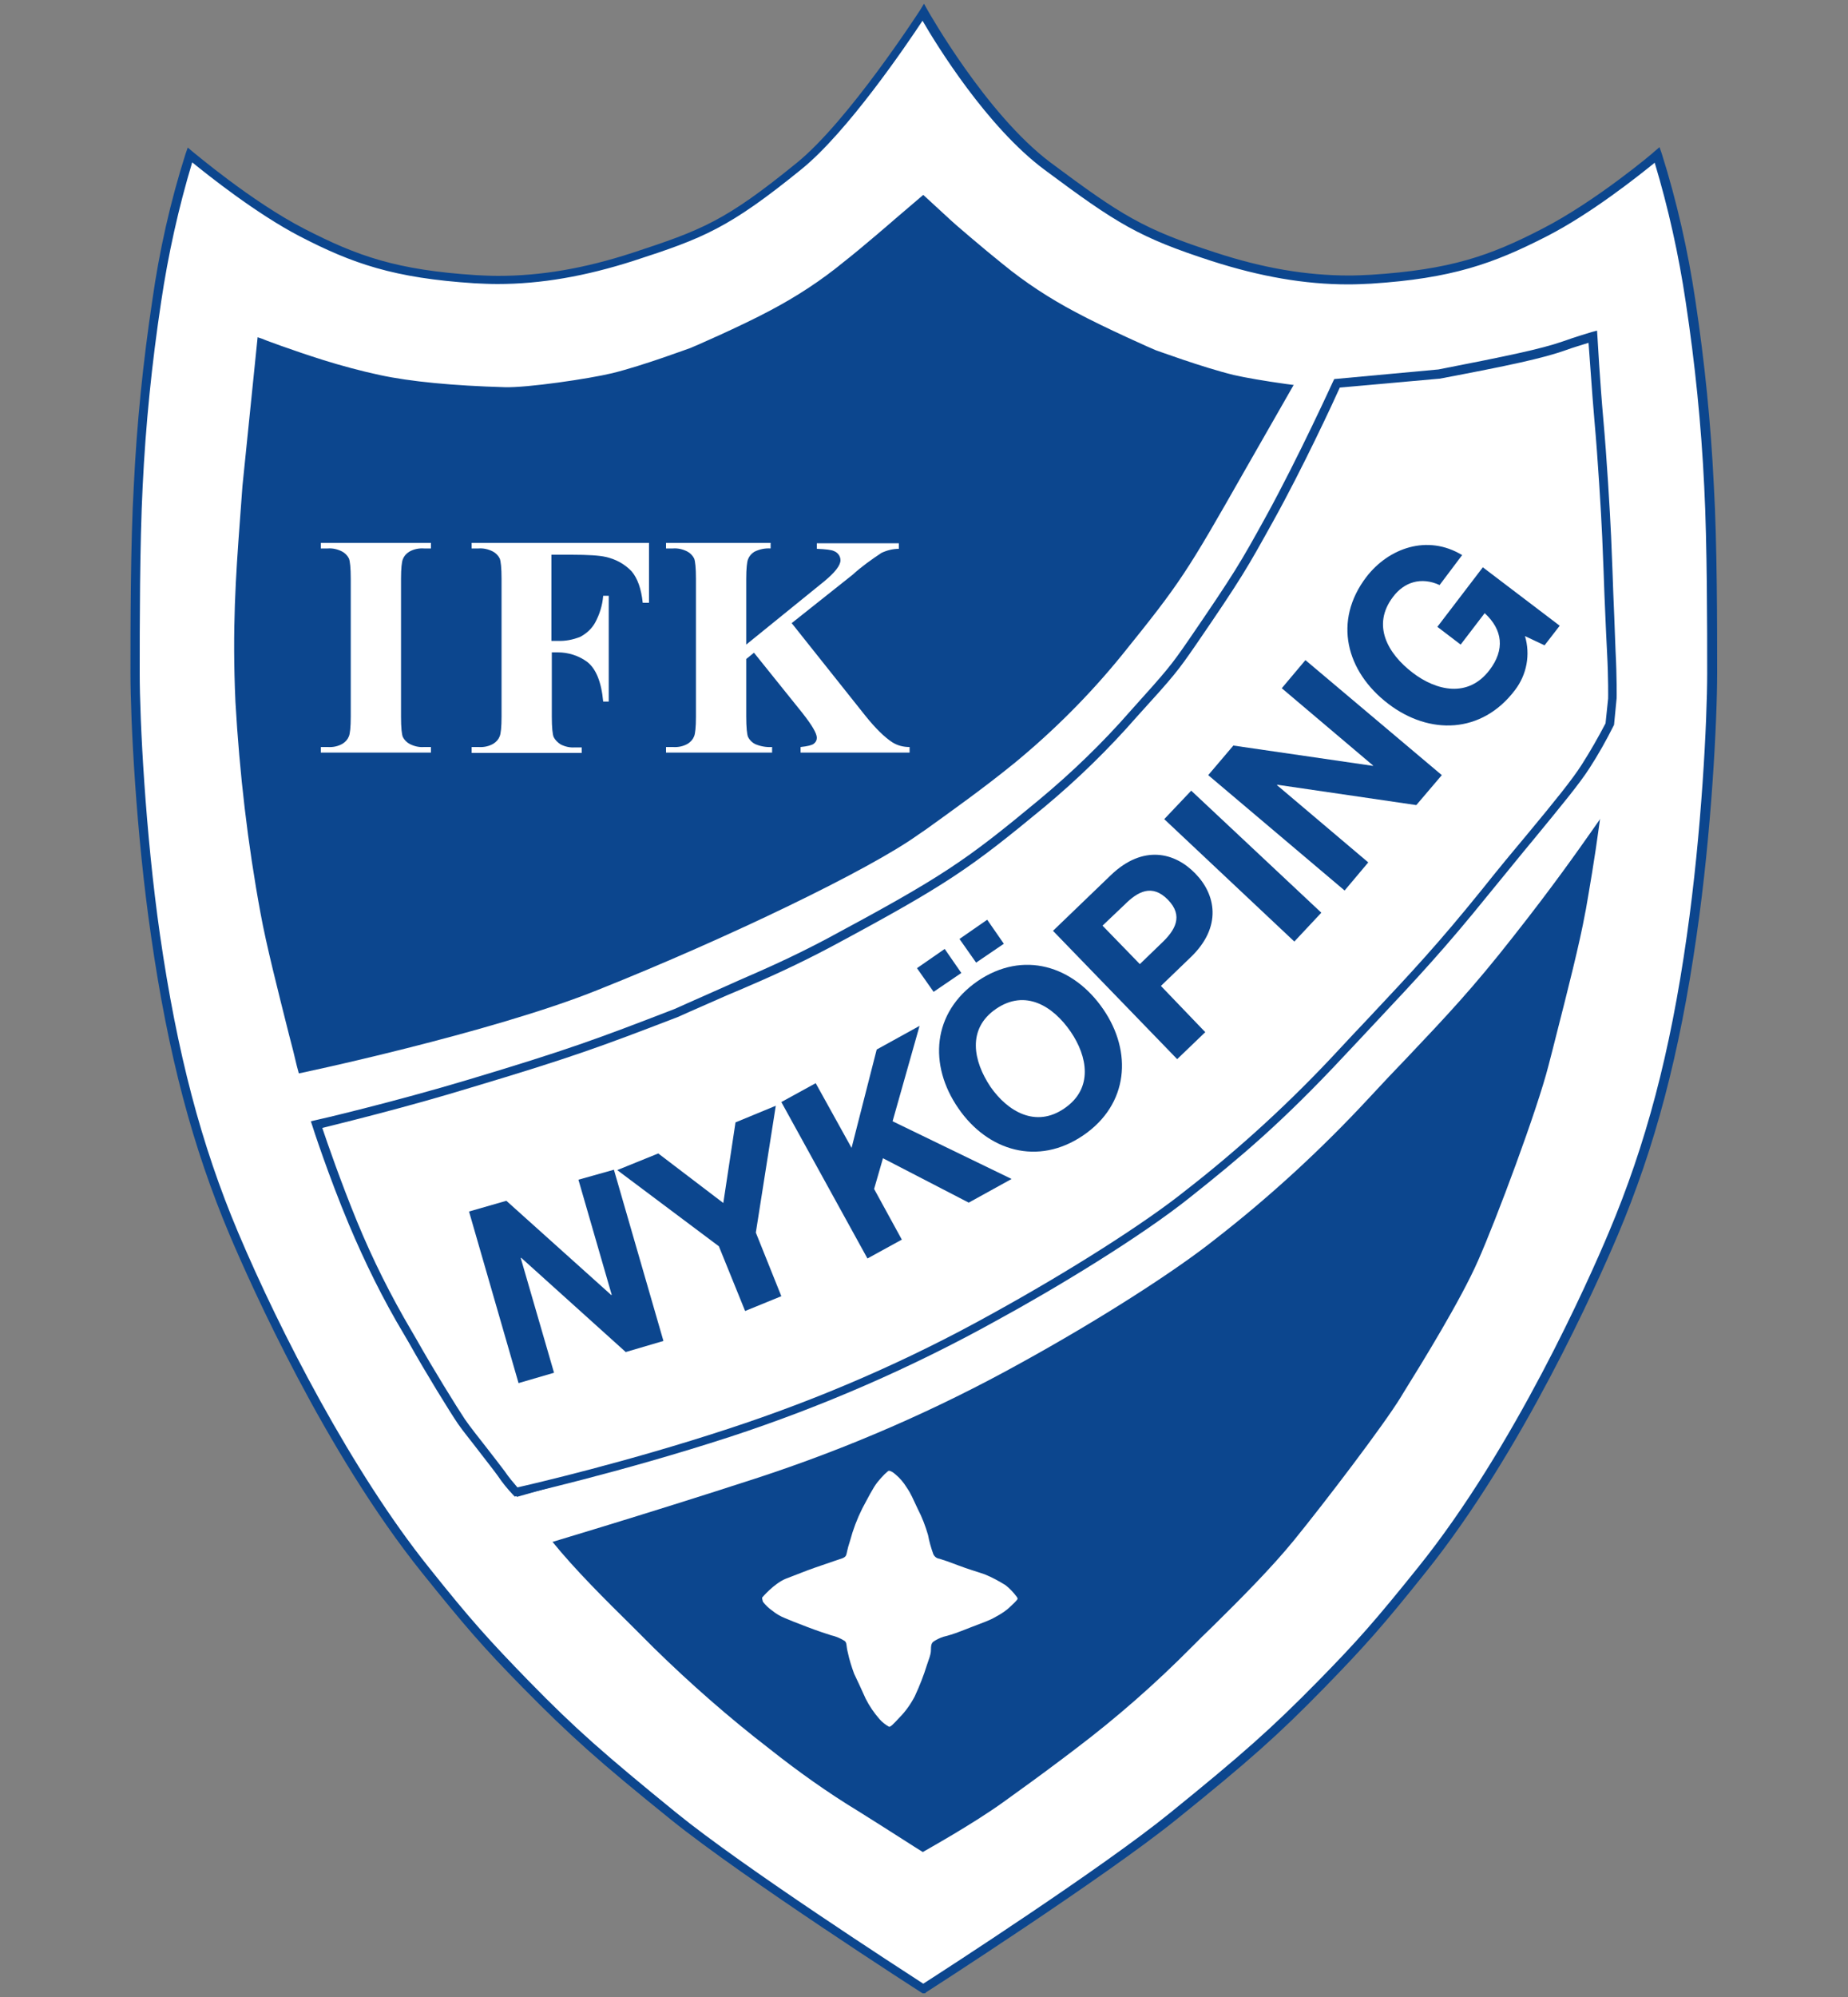
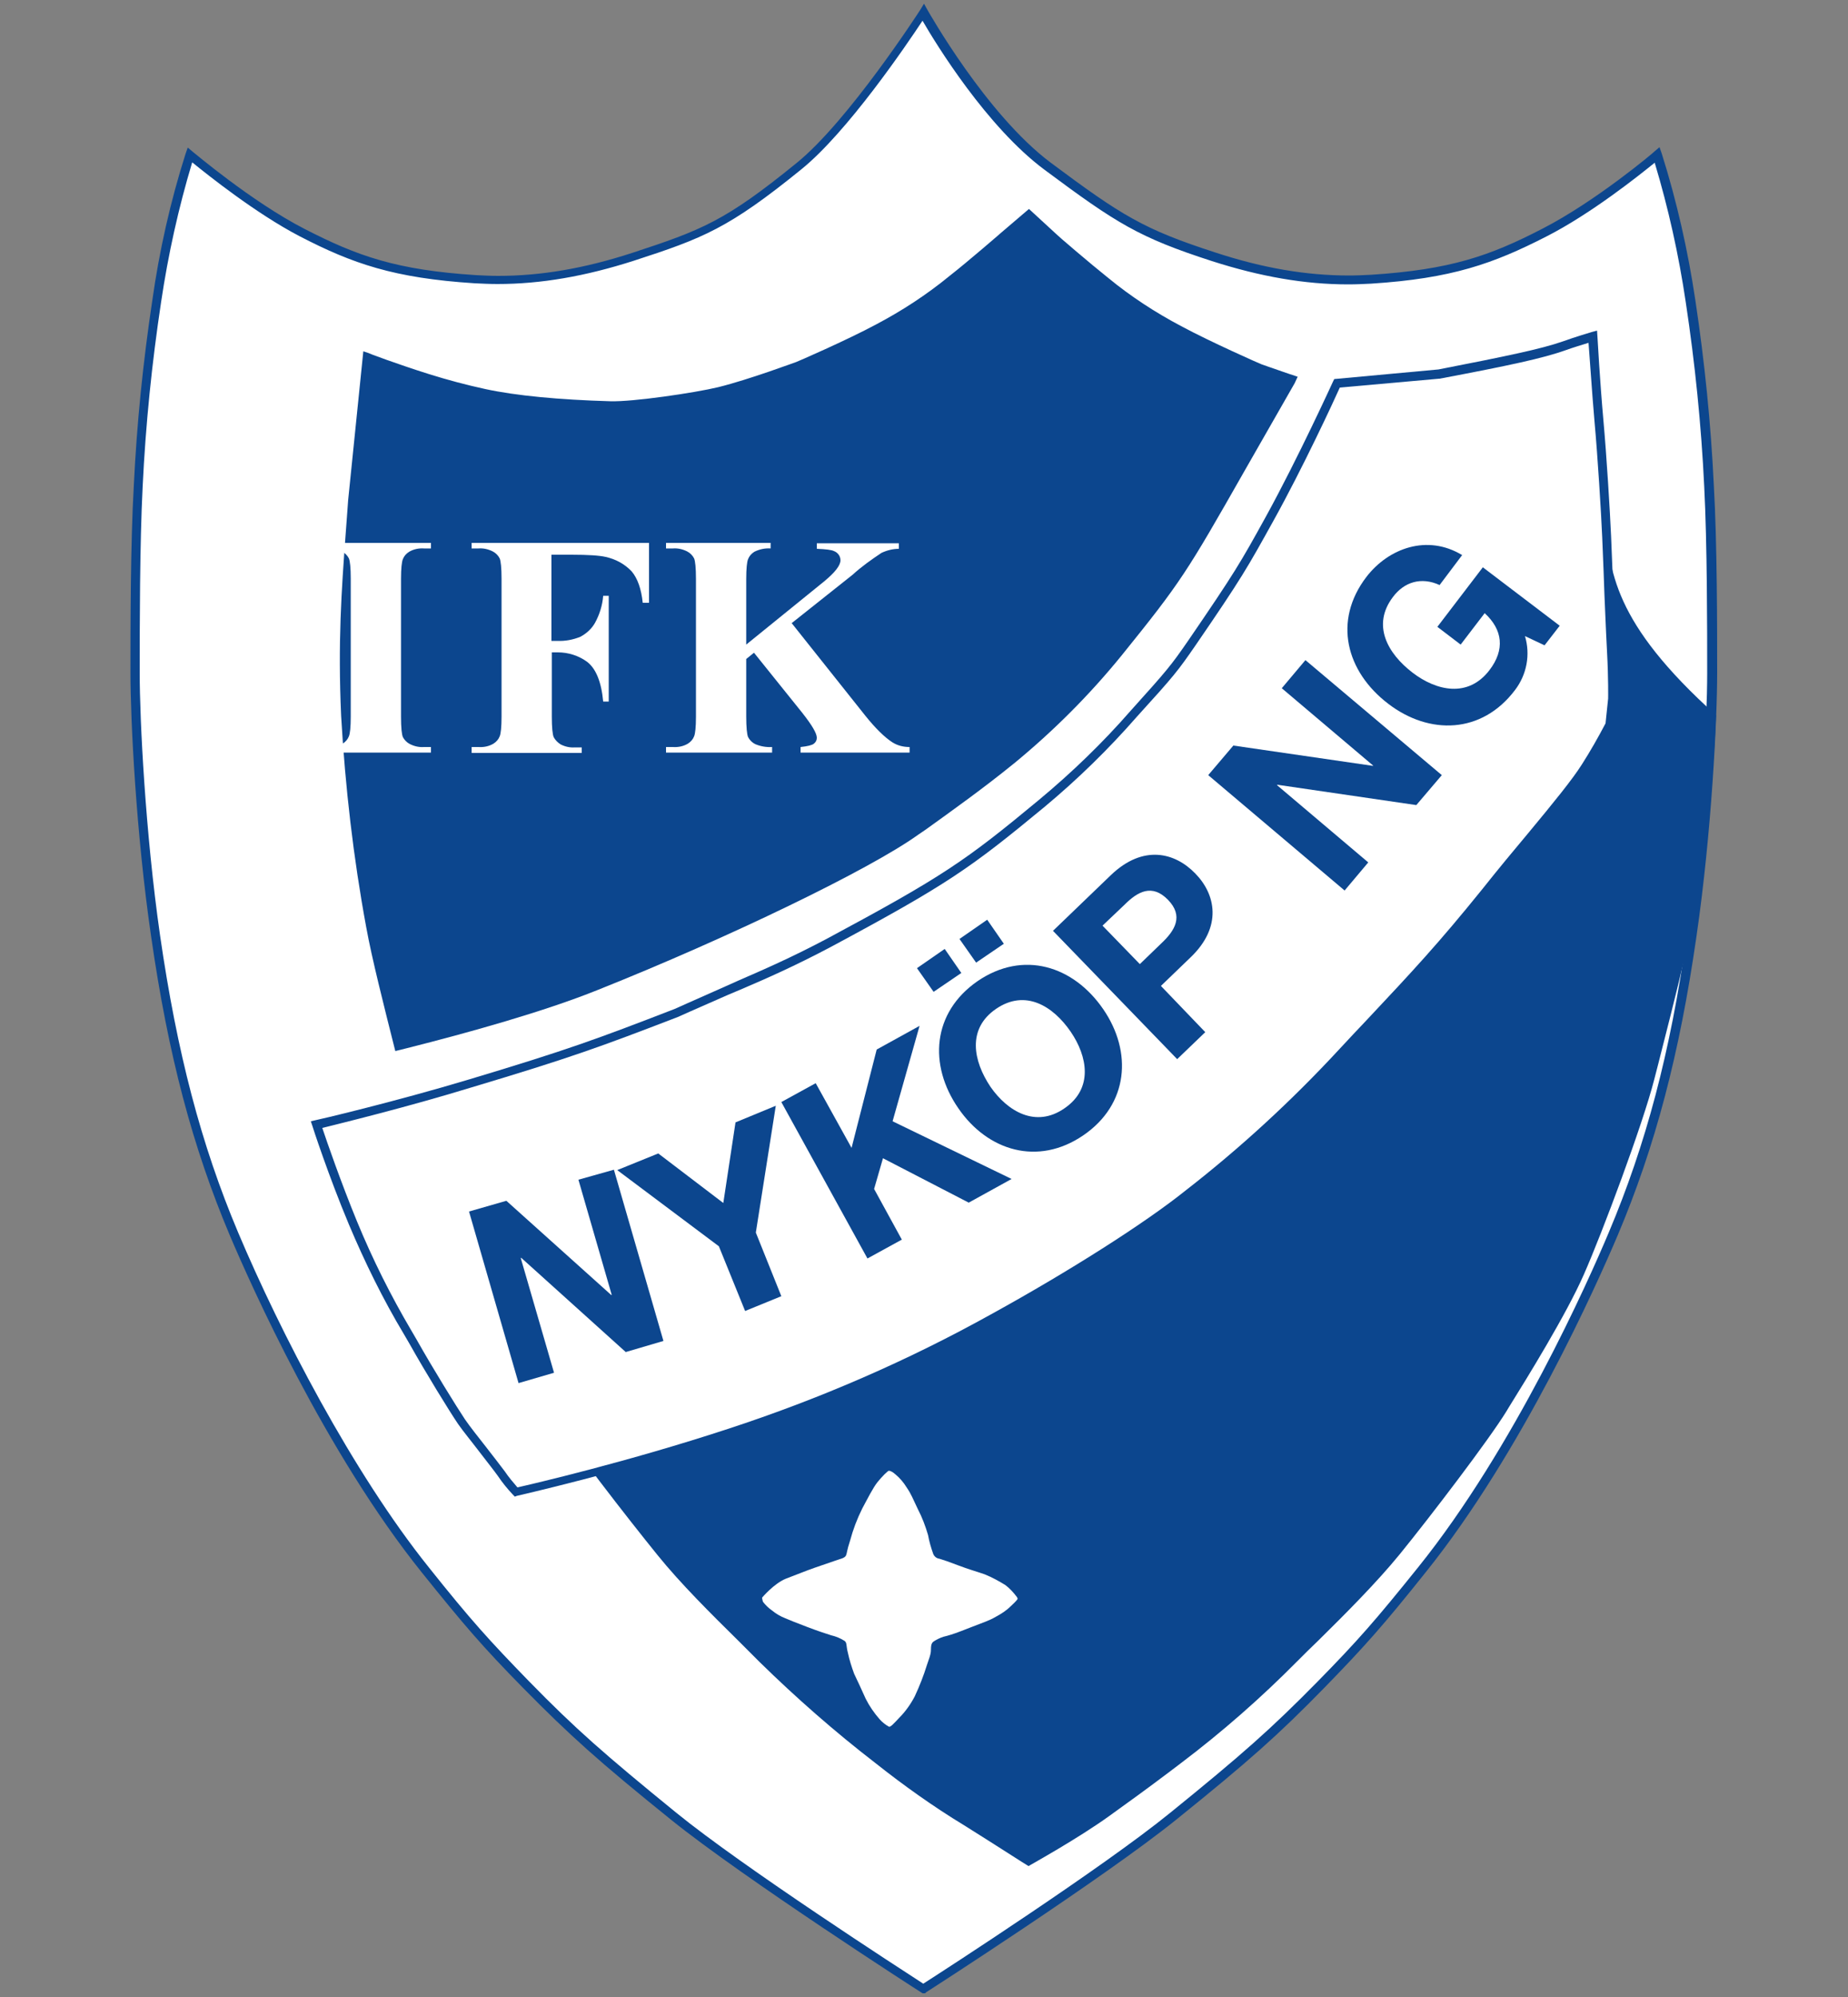
<svg xmlns="http://www.w3.org/2000/svg" version="1.1" id="Layer_1" x="0px" y="0px" width="500px" height="540px" viewBox="0 0 500 540" style="enable-background:new 0 0 500 540;" xml:space="preserve">
  <rect x="0" y="0" width="500" height="540" fill="#808080" stroke="none" />
  <style type="text/css">
	.st0{fill:#FFFFFF;}
	.st1{fill:#0C468E;}
</style>
  <g>
    <path class="st0" d="M250,537.8c0,0-47.9-30.7-67.6-46.7c-19.9-16.1-27.7-23.1-40-35.6c-10.7-11-15.7-16.5-27.3-31   c-21.3-26.5-40.7-64.6-51.8-90.9s-17.2-52.6-21.2-80.5s-5.6-58.6-5.6-71.1s0-35,0.8-50.6c0.8-16.7,2.5-33.4,5-50   c1.9-13.4,4.9-26.7,9-39.6c0,0,15.8,13.5,30.5,21s25.6,11.2,46.8,12.6c12.8,0.8,26.8-0.9,42.6-6.1c19.3-6.2,25.7-8.9,45-24.5   C230.7,33.4,250,3.4,250,3.4s15.7,28.2,33.6,41.6c19.8,14.8,25.6,18.2,45,24.5c15.8,5.1,29.8,6.9,42.6,6.1   c21.2-1.4,32.2-5.1,46.8-12.6c14.7-7.6,30.5-21.1,30.5-21.1c4.1,12.9,7.1,26.2,9,39.6c2.5,16.6,4.2,33.3,5,50   c0.9,15.5,0.9,38.1,0.9,50.6s-1.5,43.1-5.6,71.1c-4,28-10.2,54.3-21.3,80.6c-11.1,26.3-30.5,64.4-51.8,90.9   c-11.6,14.5-16.5,20-27.3,31c-12.3,12.5-20.1,19.5-40,35.6C297.9,507.1,250,537.8,250,537.8L250,537.8z" />
    <path class="st1" d="M250.3,539h-0.7l-0.3-0.2c-0.5-0.3-48.1-30.9-67.7-46.7s-27.4-22.8-40.1-35.7c-11-11.2-15.8-16.8-27.3-31.1   c-26.2-32.6-46.4-78-52-91.2c-10.1-23.9-16.7-48.8-21.3-80.8c-4.1-28-5.6-58.6-5.6-71.3c0-12.2,0-35.1,0.9-50.6   c0.8-16.8,2.5-33.5,5-50.1c1.9-13.5,4.9-26.8,9-39.7l0.6-1.7l1.3,1.1c0.2,0.1,15.9,13.5,30.3,20.9c14.4,7.4,24.9,11.1,46.4,12.5   c2,0.1,4,0.2,6,0.2c11.5,0,23.3-2,36.2-6.2c18.9-6.2,25.2-8.6,44.5-24.3c14-11.3,33.2-41,33.4-41.3L250,1l1,1.8   c0.2,0.3,15.8,28.1,33.3,41.2c19.2,14.3,25.1,18,44.6,24.3c12.8,4.2,24.6,6.2,36.1,6.2c2,0,4-0.1,6-0.2   c21.5-1.4,32.1-5.1,46.4-12.5c14.4-7.4,30.2-20.7,30.3-20.9l1.3-1.1l0.6,1.7c4.1,13,7.1,26.3,9.1,39.7c2.5,16.6,4.2,33.3,5,50.1   c0.9,15.6,0.9,38.4,0.9,50.6c0,12.6-1.5,43.2-5.6,71.3c-4.6,32-11.2,56.9-21.3,80.8c-5.6,13.2-25.8,58.6-52,91.2   c-11.5,14.4-16.4,19.9-27.3,31.1c-12.6,12.9-20.5,19.9-40.1,35.7c-19.6,15.8-67.2,46.4-67.7,46.7L250.3,539z M52,43.9   c-3.7,12.3-6.5,24.9-8.4,37.7c-2.5,16.5-4.2,33.2-5,49.9c-0.8,15.5-0.8,38.3-0.8,50.5c0,12.6,1.5,43,5.5,70.9   c4.6,31.8,11.1,56.6,21.1,80.3c11.4,27,31,64.9,51.6,90.6c11.4,14.3,16.3,19.7,27.2,30.9c12.5,12.8,20.4,19.7,39.8,35.5   c18.2,14.8,61.1,42.5,66.8,46.2c5.8-3.7,48.6-31.4,66.8-46.2c19.5-15.8,27.3-22.7,39.9-35.5c10.9-11.1,15.7-16.6,27.2-30.9   c26-32.3,46.1-77.5,51.6-90.6c10-23.7,16.6-48.4,21.1-80.2c4-28,5.5-58.3,5.5-70.9c0-12.2,0-35-0.8-50.5c-0.8-16.7-2.5-33.4-5-49.9   c-1.9-12.8-4.7-25.4-8.4-37.7c-4.2,3.4-17.2,13.8-29.4,20c-14.3,7.3-25.5,11.3-47.3,12.7c-2,0.1-4.1,0.2-6.2,0.2   c-11.8,0-23.8-2.1-36.9-6.3c-19.8-6.4-25.8-10.2-45.3-24.7c-15.6-11.6-29.3-33.9-33-40.3c-4.3,6.5-20.3,30.1-32.8,40.2   c-19.6,15.9-26.5,18.6-45.3,24.7c-13.1,4.2-25.1,6.3-36.9,6.3c-2.1,0-4.1-0.1-6.2-0.2c-21.8-1.4-33-5.3-47.3-12.7   C69.2,57.7,56.2,47.3,52,43.9z" />
-     <path class="st1" d="M434.3,139.7c-0.2-2.7-0.4-5.4-0.6-8.3l-3.7-40l-1.2,0.5c-0.1,0-8.3,3.3-16.9,6c-4.8,1.5-10,2.9-15.1,4   c-8.4,1.8-19.7,2.9-33.8,3.3h-0.6c-6.5,0-22.6-2.4-28.6-3.8c-8.6-2.1-21-6.7-21.1-6.7c-0.1,0-13.7-6-21.7-10.3   c-7-3.7-13.6-8-19.7-13c-4.9-3.9-14-11.7-14-11.8l-7.5-6.9l-7.5,6.4c-0.1,0.1-9.1,7.9-14.1,11.8c-6.1,5-12.7,9.3-19.7,13   c-8,4.3-21.6,10.2-21.7,10.2c-0.1,0-12.6,4.7-21.1,6.8c-6.2,1.5-23.1,4-29.2,3.8c-13.8-0.4-25.5-1.5-33.8-3.3   c-5.1-1.1-10.3-2.5-15.1-4c-8.6-2.7-16.6-5.7-16.7-5.8l-1.2-0.4l-4.1,40.2c-0.2,3.2-0.5,6.4-0.7,9.5c-1.1,14.9-2.1,29-1.2,48.9   c1.1,19.2,3.3,38.3,6.8,57.2c1.5,8.3,4.8,21.3,7.7,32.8c0.8,3,1.5,5.8,2.1,8.4c3.2,12.7,14.5,42.3,19.3,52.9   c5,11.3,16,29.6,20.6,36.9c5,8.2,21.4,29.2,29.1,38.7c6.3,7.8,14.6,16,21.9,23.2c2,2,3.9,3.9,5.7,5.7c9.9,9.7,20.4,18.9,31.3,27.3   c7.7,6.1,15.7,11.8,24.1,16.9c8.8,5.5,16.8,10.7,16.9,10.7l0.5,0.3l0.5-0.3c0.1-0.1,12.8-7.1,21.4-13.3c7.6-5.5,8.1-5.8,16.1-11.8   l3.3-2.5c11.1-8.4,21.6-17.6,31.4-27.5c1.8-1.8,3.8-3.8,5.8-5.7c7.3-7.2,15.6-15.5,21.9-23.2c8.3-10.2,24.1-30.9,28.9-38.7l0.6-1   c5.1-8.2,15.6-25.2,20.3-35.9c5-11.3,16-40.7,19.1-52.9c0.7-2.6,1.4-5.5,2.2-8.6c2.9-11.4,6.2-24.3,7.7-32.6l0.2-1   c1.8-10.5,5.7-32.3,6.6-56.2C436.4,168.3,435.4,154.4,434.3,139.7z" />
-     <path class="st0" d="M445,202.2l-2.6-6.7c0.2-0.6,0.3-1.1,0.4-1.7l-1.1-0.1l-2-5.2c-0.3,2.8-1.4,5.4-3.1,7.6   c-4.6,6.3-15.4,21.1-25.4,34c-3.2,3.4-6.2,6.9-9,10.3c-11.8,14.6-19,22.3-31,35.1c-2.4,2.6-5,5.3-7.9,8.5   c-12.7,13.8-26.5,26.4-41.3,37.9c-11.1,8.9-31.7,22-52.3,33.4c-22.8,12.7-46.8,23.1-71.6,31.2c-7.3,2.4-14.6,5-21.4,7.5   c-21.1,6.4-37.7,11-37.7,11l-3.3,1.9c0.8,0.9,1.6,1.7,2.5,2.5l-0.4,0.1l0.9,1.1c0.2,0.3,0.4,0.6,0.7,0.8l0.8,0.9   c3.1,3.4,3.2,5.5,3.2,5.5v1l0.9-0.3c0.3-0.1,30.3-9,60.1-18.7c24.9-8.1,49-18.6,71.9-31.3c20.7-11.4,41.3-24.5,52.6-33.5   c14.8-11.5,28.7-24.3,41.5-38.1c3.8-4.1,7.1-7.6,10.2-10.8c10.8-11.4,17.9-18.9,28.8-32.8c10.9-13.8,17.6-23.4,21.2-28.5   c0.9-1.3,1.6-2.3,2.1-3c0.1-0.1,9.4-13.6,13.2-19.2L445,202.2z" />
+     <path class="st1" d="M434.3,139.7c-0.2-2.7-0.4-5.4-0.6-8.3l-3.7-40l-1.2,0.5c-0.1,0-8.3,3.3-16.9,6c-4.8,1.5-10,2.9-15.1,4   c-8.4,1.8-19.7,2.9-33.8,3.3h-0.6c-8.6-2.1-21-6.7-21.1-6.7c-0.1,0-13.7-6-21.7-10.3   c-7-3.7-13.6-8-19.7-13c-4.9-3.9-14-11.7-14-11.8l-7.5-6.9l-7.5,6.4c-0.1,0.1-9.1,7.9-14.1,11.8c-6.1,5-12.7,9.3-19.7,13   c-8,4.3-21.6,10.2-21.7,10.2c-0.1,0-12.6,4.7-21.1,6.8c-6.2,1.5-23.1,4-29.2,3.8c-13.8-0.4-25.5-1.5-33.8-3.3   c-5.1-1.1-10.3-2.5-15.1-4c-8.6-2.7-16.6-5.7-16.7-5.8l-1.2-0.4l-4.1,40.2c-0.2,3.2-0.5,6.4-0.7,9.5c-1.1,14.9-2.1,29-1.2,48.9   c1.1,19.2,3.3,38.3,6.8,57.2c1.5,8.3,4.8,21.3,7.7,32.8c0.8,3,1.5,5.8,2.1,8.4c3.2,12.7,14.5,42.3,19.3,52.9   c5,11.3,16,29.6,20.6,36.9c5,8.2,21.4,29.2,29.1,38.7c6.3,7.8,14.6,16,21.9,23.2c2,2,3.9,3.9,5.7,5.7c9.9,9.7,20.4,18.9,31.3,27.3   c7.7,6.1,15.7,11.8,24.1,16.9c8.8,5.5,16.8,10.7,16.9,10.7l0.5,0.3l0.5-0.3c0.1-0.1,12.8-7.1,21.4-13.3c7.6-5.5,8.1-5.8,16.1-11.8   l3.3-2.5c11.1-8.4,21.6-17.6,31.4-27.5c1.8-1.8,3.8-3.8,5.8-5.7c7.3-7.2,15.6-15.5,21.9-23.2c8.3-10.2,24.1-30.9,28.9-38.7l0.6-1   c5.1-8.2,15.6-25.2,20.3-35.9c5-11.3,16-40.7,19.1-52.9c0.7-2.6,1.4-5.5,2.2-8.6c2.9-11.4,6.2-24.3,7.7-32.6l0.2-1   c1.8-10.5,5.7-32.3,6.6-56.2C436.4,168.3,435.4,154.4,434.3,139.7z" />
    <path class="st0" d="M364,100.6h-0.2c-0.8,0-1.7,0-2.5-0.1c-1.5-0.2-2.2-0.2-2.8-0.2c-0.6,0-1.1-0.1-2.6-0.3   c-1.1-0.2-2.2-0.3-3.4-0.3h-0.4l-1.8,3.9c0,0-0.4,0.7-13.5,23.6c-15.7,27.6-17.3,30.2-33.3,50c-8.7,10.7-18.4,20.4-29.1,29.2   c-8.5,6.9-17.1,13-23.9,17.9l-2.2,1.5c-13,9.3-51,27.7-86.6,41.9c-28.8,11.6-81.6,22.8-82.1,22.8l-0.9,0.2l0.2,0.7   c0,0,0.1,0.3,0.5,1.7c0.1,0.5,0.3,1.2,0.4,2c0.2,1.2,0.4,2.4,0.8,3.5c0.4,1.2,0.6,2.1,0.8,2.8c0.1,0.4,0.2,0.7,0.3,0.9   c0.3,0.9,0.4,1.4,0.4,1.4l0.2,0.7l0.7-0.2c0.5-0.1,55.4-13.5,84-24.1c29.4-10.9,65.2-28.2,80.2-37.5c31.2-19.3,45.3-33.3,61.8-51   c17.5-18.8,23.5-29,38.4-55.6c15.5-27.7,17.4-34.1,17.4-34.4l0.3-0.9L364,100.6z" />
    <path id="_Path_" class="st0" d="M139.7,403.4c0,0,27.6-6.1,57.7-15.9c24.9-8.1,48.9-18.6,71.8-31.3c18.4-10.1,40.2-23.6,52.4-33.4   s23.9-19.3,41.4-38c17.5-18.7,24.8-26.1,39-43.5c14.1-17.5,23.1-27.7,27.1-33.9c2.4-3.7,4.6-7.5,6.5-11.5l0.7-6.9   c0,0,0.1-5.3-0.3-12.9c-0.7-14.5-0.6-14.7-1.3-30.9c-0.3-6.8-1.2-21.5-2.1-31.6c-0.9-10.1-1.6-22.6-1.6-22.6s-4.7,1.4-7.7,2.5   c-6.1,2.1-15.2,4.1-33.9,7.7l-27.6,2.5c0,0-9.3,20.5-18.2,36.7c-7,12.6-8.4,15.3-21,33.6c-4.7,6.8-5.6,7.9-15.7,19.1   c-7.7,8.7-16,16.8-24.9,24.2c-20.3,16.7-26.4,21-57.5,37.6c-12.1,6.5-21.2,10.1-27.8,13c-9.4,4.1-13.6,6-13.6,6   c-21,8.1-28.9,11-55.5,19c-20.9,6.3-41.9,11.1-41.9,11.1s4.4,13.4,9.9,26.6c4.6,11,10,21.7,16.2,32c4.5,8,10.8,18.3,13.2,21.7   c2.5,3.6,8.7,11.1,10.8,14.1C136.8,400.2,138.2,401.9,139.7,403.4" />
    <path id="_Path_2" class="st1" d="M139.3,404.7l-0.5-0.5c-1.5-1.6-2.9-3.3-4.1-5.1c-1-1.4-2.9-3.8-4.9-6.4   c-2.2-2.9-4.6-5.8-5.9-7.7c-2.3-3.4-8.6-13.6-13.2-21.8l-1.4-2.4c-5.7-9.5-10.6-19.5-14.9-29.7c-5.5-13.1-9.9-26.6-9.9-26.7   l-0.4-1.2l1.3-0.3c0.2,0,21.2-4.9,41.8-11.1c26.3-7.9,34.2-10.8,55.4-19c0,0,4.2-1.9,13.5-6l3.8-1.7c6.2-2.7,14.1-6.1,23.9-11.3   c31.3-16.8,37.4-21,57.3-37.5c8.9-7.4,17.2-15.4,24.8-24.1c10-11.1,10.9-12.2,15.6-19c12.6-18.4,14.1-21,21-33.5   c8.8-16,18.1-36.4,18.2-36.6l0.3-0.6l28.2-2.6c18.4-3.6,27.7-5.5,33.7-7.6c3-1.1,7.7-2.5,7.7-2.5l1.5-0.4l0.1,1.5   c0,0.1,0.7,12.5,1.6,22.5c0.9,10,1.8,24.8,2.1,31.6c0.3,7.7,0.5,11.8,0.6,15.5c0.2,4.1,0.3,7.8,0.6,15.3c0.4,7.6,0.3,12.9,0.3,13   l-0.7,7.2l-0.1,0.2c-2,4-4.2,7.9-6.6,11.6c-2.7,4.2-7.6,10.1-14.9,19c-3.6,4.3-7.6,9.3-12.3,15c-11.9,14.7-18.8,22.1-31.4,35.5   c-2.3,2.5-4.9,5.2-7.7,8.2c-16.9,18.1-28.3,27.6-41.5,38.1c-13.6,10.9-36.8,24.9-52.6,33.5c-22.9,12.7-47,23.2-72,31.4   c-29.8,9.7-57.5,15.9-57.8,16L139.3,404.7z M87.2,305c1.2,3.6,5,14.6,9.4,25.3c4.2,10.2,9.1,20,14.7,29.5l1.4,2.4   c4.5,8,10.9,18.3,13.1,21.6c1.3,1.9,3.6,4.8,5.8,7.6c2,2.6,3.9,5,5,6.5c1,1.5,2.2,2.9,3.4,4.3c4.4-1,29.8-6.9,56.9-15.8   c24.8-8.1,48.8-18.5,71.6-31.2c20.7-11.4,41.2-24.4,52.3-33.3c14.8-11.5,28.6-24.2,41.3-37.9c2.8-3,5.3-5.7,7.7-8.2   c12.5-13.3,19.4-20.7,31.2-35.3c4.6-5.8,8.7-10.7,12.3-15c7.3-8.8,12.1-14.7,14.7-18.8c2.3-3.6,4.4-7.3,6.4-11.1l0.7-6.7l0,0   c0,0,0.1-5.3-0.3-12.7c-0.4-7.6-0.5-11.3-0.7-15.4c-0.1-3.7-0.3-7.8-0.6-15.5c-0.3-6.8-1.2-21.6-2.1-31.5c-0.7-8-1.3-17.5-1.6-21.1   c-1.6,0.5-4.3,1.3-6.2,2c-6.2,2.2-15.1,4.1-34.1,7.7h-0.1l-26.9,2.4c-1.6,3.6-10,21.7-18,36.1c-7,12.6-8.4,15.2-21.1,33.7   c-4.7,6.8-5.7,8.1-15.8,19.2c-7.7,8.8-16,16.9-25,24.4c-20.1,16.6-26.2,20.9-57.7,37.8c-10,5.3-17.8,8.7-24.1,11.4   c-1.4,0.6-2.6,1.1-3.8,1.6c-9.4,4.1-13.6,6-13.6,6c-21.3,8.2-29.3,11.1-55.7,19C110.1,299.4,92,303.8,87.2,305z" />
    <path id="Star" class="st0" d="M206.2,432c0,0,3.2-3.8,6.4-5.1c3.2-1.2,5.3-2.1,7.9-3c2.6-0.9,6.7-2.3,6.7-2.3s1.4-0.3,1.7-1   c0.3-0.7,0.2-1.3,1.1-4c0.8-3,1.9-5.9,3.3-8.7c1.4-2.6,2.9-5.6,4.1-7.1c1.2-1.5,2.8-3.1,3.1-3.1s0.9,0.2,1.8,1c1.2,1,2.2,2.2,3,3.5   c1.3,1.9,1.6,2.9,3,5.8c1.2,2.3,2.1,4.7,2.8,7.1c0.3,1.7,0.8,3.4,1.4,5.1c0.3,0.7,0.9,1.2,1.7,1.3c1.3,0.4,2.5,0.8,5.1,1.8   s5.1,1.7,7.1,2.4c2,0.8,3.8,1.8,5.6,2.9c1.2,0.9,2.2,2,3.1,3.2c0,0,0.3,0.4,0.2,0.6c-0.1,0.2-0.5,0.7-1.8,1.9   c-1.2,1.2-2.6,2.1-4.1,2.9c-1.9,1.1-3.1,1.4-6.9,2.9c-3.8,1.5-4.7,1.8-6.5,2.3c-1,0.2-1.9,0.6-2.8,1.1c-0.6,0.4-1.2,0.5-1.3,1.9   s0.2,1.2-1.1,4.8c-0.9,2.9-2,5.7-3.3,8.5c-1.1,2.1-2.5,4.1-4.2,5.8c-1.5,1.6-2.4,2.6-2.8,2.4c-0.9-0.5-1.8-1.2-2.5-2   c-1.5-1.7-2.8-3.6-3.8-5.6c-0.9-2-2.4-5.3-3.1-6.7c-0.7-1.9-1.3-3.8-1.7-5.7c-0.5-1.9-0.2-2.7-0.9-3.2c-1.1-0.7-2.3-1.2-3.6-1.5   c-2.1-0.7-2.9-0.9-6.6-2.3c-3.7-1.4-4.1-1.6-5.8-2.3c-1.3-0.5-2.5-1.2-3.6-2.1c-1-0.7-1.8-1.5-2.5-2.4   C206.4,432.9,206.2,432.5,206.2,432" />
    <g id="IFK">
      <path class="st0" d="M116.6,202v1.5H86.8V202h1.9c1.4,0.1,2.8-0.2,4-0.9c0.8-0.5,1.4-1.2,1.7-2c0.3-0.7,0.5-2.5,0.5-5.3v-37.3    c0-2.9-0.2-4.8-0.5-5.5c-0.4-0.8-1.1-1.5-1.9-1.9c-1.2-0.6-2.5-0.9-3.8-0.8h-1.9v-1.5h29.8v1.5h-1.9c-1.4-0.1-2.8,0.2-4,0.9    c-0.8,0.5-1.4,1.2-1.7,2c-0.3,0.7-0.5,2.5-0.5,5.3v37.3c0,3,0.2,4.8,0.5,5.5c0.4,0.8,1.1,1.5,1.9,1.9c1.2,0.6,2.5,0.9,3.8,0.8    L116.6,202z" />
      <path class="st0" d="M149.2,150v23.3h1.6c2.1,0.1,4.2-0.3,6.2-1.1c1.7-0.9,3.1-2.2,4-3.8c1.2-2.2,2-4.7,2.2-7.3h1.5v28.6h-1.5    c-0.5-5.4-2-8.9-4.3-10.7c-2.3-1.7-5.1-2.6-8-2.6h-1.6v17.4c0,2.9,0.2,4.8,0.5,5.5c0.4,0.8,1.1,1.5,1.9,2c1.2,0.6,2.5,0.9,3.8,0.8    h1.9v1.5h-29.8V202h1.9c1.4,0.1,2.8-0.2,4-0.9c0.8-0.5,1.4-1.2,1.7-2c0.3-0.7,0.5-2.5,0.5-5.3v-37.3c0-2.9-0.2-4.8-0.5-5.5    c-0.4-0.8-1.1-1.5-1.9-1.9c-1.2-0.6-2.5-0.9-3.8-0.8h-1.9v-1.5h48V163h-1.7c-0.4-3.8-1.4-6.6-3-8.5c-1.9-2-4.3-3.3-7-3.9    c-1.7-0.4-4.8-0.6-9.3-0.6L149.2,150z" />
      <path class="st0" d="M214.2,168.5l19.9,25c2.8,3.5,5.3,5.9,7.3,7.2c1.4,0.9,3,1.3,4.7,1.3v1.5h-29.5V202c1.9-0.2,3.1-0.5,3.6-0.9    c0.5-0.4,0.8-0.9,0.8-1.6c0-1.2-1.3-3.4-3.9-6.7l-13.1-16.3l-2.1,1.7v15.5c0,3,0.2,4.9,0.5,5.6c0.4,0.8,1.1,1.5,1.9,1.9    c1.4,0.6,3,0.9,4.6,0.8v1.5h-28.7V202h1.9c1.4,0.1,2.8-0.2,4-0.9c0.8-0.5,1.4-1.2,1.7-2c0.3-0.7,0.5-2.5,0.5-5.3v-37.3    c0-2.9-0.2-4.8-0.5-5.5c-0.4-0.8-1.1-1.5-1.9-1.9c-1.2-0.6-2.5-0.9-3.8-0.8h-1.9v-1.5h28.3v1.5c-1.5-0.1-3,0.2-4.4,0.9    c-0.8,0.5-1.4,1.2-1.7,2c-0.3,0.7-0.5,2.5-0.5,5.4v17.7l21.1-17.1c2.9-2.4,4.4-4.3,4.4-5.7c0-1.1-0.7-2.1-1.8-2.5    c-0.6-0.3-2.1-0.5-4.6-0.6v-1.5h22.2v1.5c-1.6,0-3.2,0.4-4.7,1.1c-2.7,1.8-5.4,3.7-7.8,5.9L214.2,168.5z" />
    </g>
    <g id="KÖPING">
      <polygon class="st1" points="126.9,327.6 137,324.7 165.4,350.2 165.5,350.1 156.5,319 166.1,316.3 179.5,362.6 169.3,365.6     141,340.1 140.9,340.2 149.9,371.2 140.3,374   " />
      <polygon class="st1" points="194.5,337 167,316.4 178.1,311.9 195.7,325.3 199,303.5 209.9,299 204.5,333.3 211.4,350.5     201.6,354.5   " />
      <polygon class="st1" points="211.4,298 220.7,292.9 230.4,310.4 237.2,283.8 248.8,277.4 241.5,303.2 273.7,318.8 262.1,325.2     238.9,313.2 236.5,321.5 244,335.2 234.7,340.3   " />
      <path class="st1" d="M248.1,261.8l7.5-5.2l4.5,6.5l-7.5,5.1L248.1,261.8z M264.5,265.3c12.3-8.4,25.9-4.2,34,7.6    c7.9,11.5,6.9,25.7-5.4,34.1c-12.3,8.4-25.9,4.2-33.8-7.3C251.2,288,252.2,273.8,264.5,265.3 M259.6,253.9l7.5-5.2l4.5,6.5    l-7.5,5.1L259.6,253.9z M288,299.7c7.9-5.4,6.2-14.1,1.7-20.7c-4.8-7-12.3-11.6-20.2-6.2c-7.9,5.4-6.2,14.1-1.5,21.1    C272.6,300.5,280.2,305.1,288,299.7" />
      <path class="st1" d="M284.9,251.7l15.7-15.1c8.7-8.3,17.3-6.1,22.8-0.4c5.5,5.6,7.4,14.4-1.3,22.7l-8,7.7l12,12.5l-7.6,7.3    L284.9,251.7z M308.4,260.7l5.9-5.7c3.6-3.4,6-7.3,1.7-11.7c-4.3-4.4-8.2-2.2-11.7,1.3l-6,5.7L308.4,260.7z" />
-       <polygon class="st1" points="315,221.5 322.3,213.8 357.5,246.8 350.2,254.6   " />
      <polygon class="st1" points="326.9,209.6 333.7,201.6 371.5,207.1 371.5,207 346.8,186.1 353.2,178.5 390.1,209.6 383.2,217.7     345.6,212.2 345.5,212.3 370.2,233.2 363.8,240.8   " />
      <path class="st1" d="M412.6,172c1.5,5,0.5,10.4-2.7,14.6c-9,11.9-23.2,12.2-34.3,3.7c-11.4-8.7-15-22.4-5.9-34.3    c6-7.8,16.5-11.6,25.9-5.9l-6.1,8.1c-5-2.3-9.6-0.8-12.6,3.2c-5.8,7.6-1.5,15.3,5.3,20.5c6.4,4.9,15,6.9,20.8-0.7    c4.2-5.5,3.6-10.9-1.3-15.4l-6.5,8.5l-6.3-4.8l12.3-16.1l20.8,15.8l-4.1,5.3L412.6,172z" />
    </g>
  </g>
</svg>